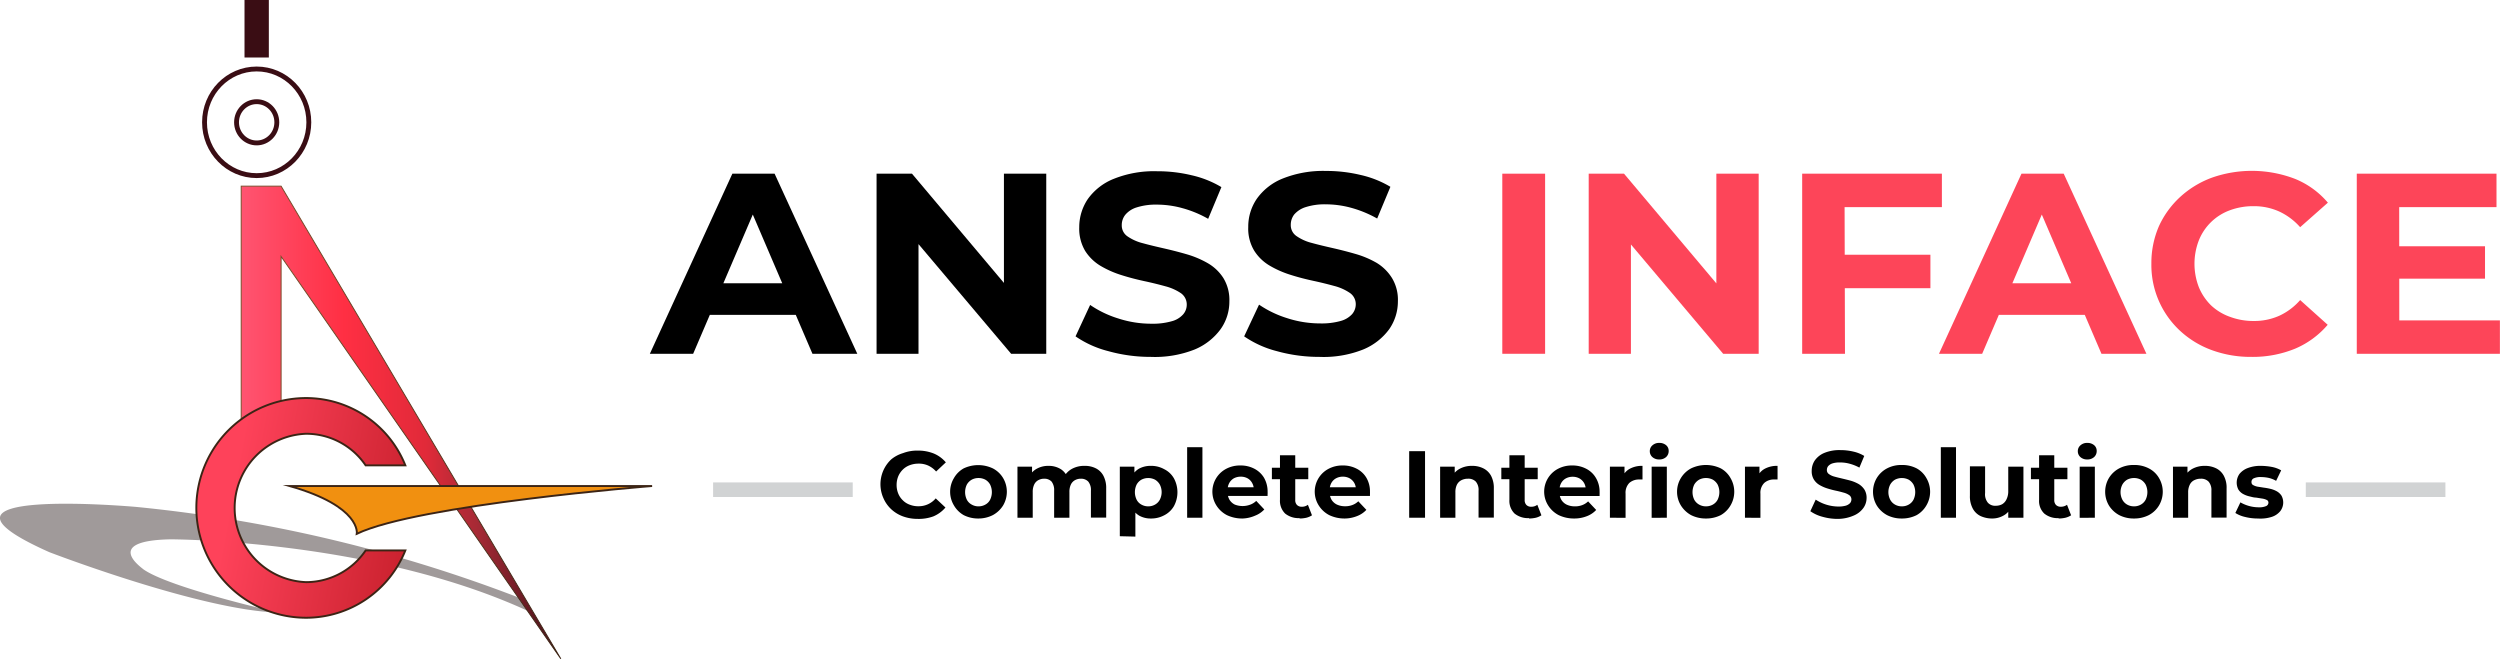
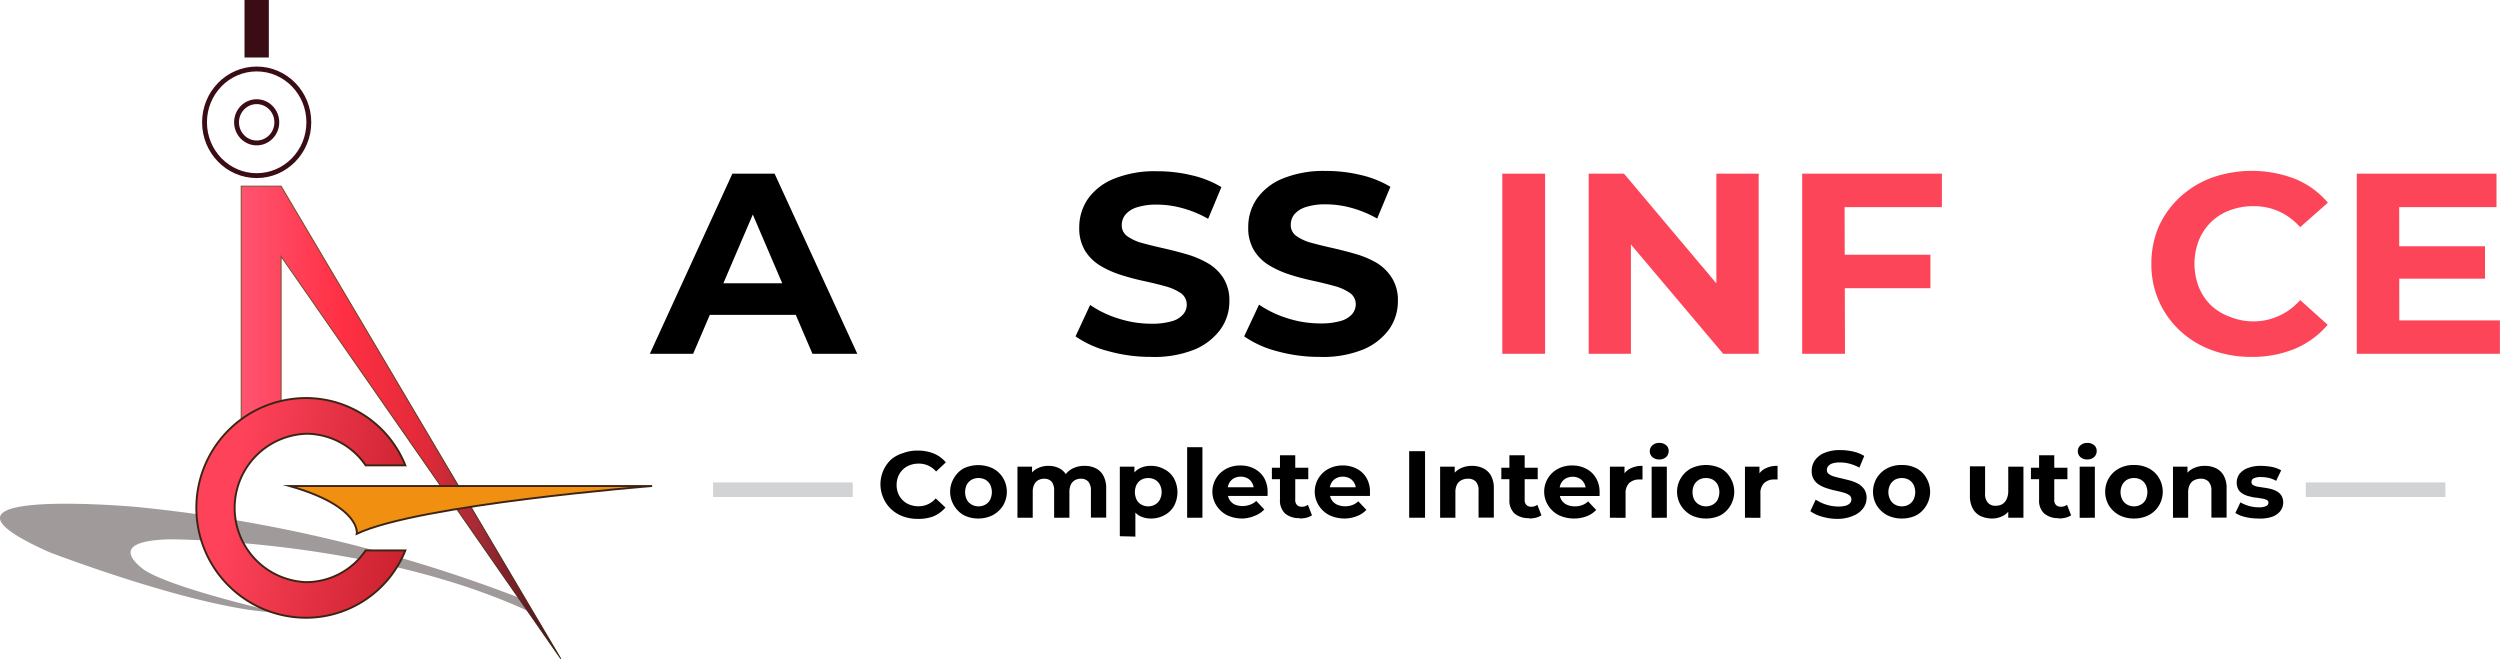
<svg xmlns="http://www.w3.org/2000/svg" id="Layer_1" data-name="Layer 1" width="256.94" height="67.74" viewBox="0 0 256.94 67.74">
  <defs>
    <style>.cls-1{fill:#a09a9a;}.cls-2,.cls-8{fill:none;}.cls-2{stroke:#3a0d14;stroke-width:0.5px;}.cls-2,.cls-3,.cls-4,.cls-6,.cls-8{stroke-miterlimit:10;}.cls-3{stroke-width:0.1px;fill:url(#linear-gradient);stroke:url(#linear-gradient-2);}.cls-4{fill:#f19010;}.cls-4,.cls-6{stroke:#3c2415;stroke-width:0.2px;}.cls-5{fill:#3a0d14;}.cls-6{fill:url(#linear-gradient-3);}.cls-7{fill:#fd4559;}.cls-8{stroke:#d1d3d4;stroke-width:1.5px;}</style>
    <linearGradient id="linear-gradient" x1="24.79" y1="43.42" x2="56.91" y2="43.42" gradientUnits="userSpaceOnUse">
      <stop offset="0" stop-color="#ff5471" />
      <stop offset="0.33" stop-color="#ff2f43" />
      <stop offset="0.59" stop-color="#e12a39" />
      <stop offset="0.76" stop-color="#a42a35" />
      <stop offset="0.99" stop-color="#4b131b" />
    </linearGradient>
    <linearGradient id="linear-gradient-2" x1="24.74" y1="43.41" x2="57.68" y2="43.41" gradientUnits="userSpaceOnUse">
      <stop offset="0.16" stop-color="#754c29" />
      <stop offset="1" stop-color="#3c2415" />
    </linearGradient>
    <linearGradient id="linear-gradient-3" x1="24.21" y1="52.54" x2="45.71" y2="56.62" gradientUnits="userSpaceOnUse">
      <stop offset="0.15" stop-color="#fe425a" />
      <stop offset="1" stop-color="#cb222f" />
    </linearGradient>
  </defs>
  <path class="cls-1" d="M21.13,57.86S42,57.86,58,65.29L57.31,64a150.47,150.47,0,0,0-39.7-9.47s-24.26-2.17-8.94,4.65c0,0,15.58,6,23.56,6.21,0,0-11.2-2.53-13.91-4.46C18.32,60.88,14,58,21.13,57.86Z" transform="translate(-3.6 -2.43)" />
  <ellipse class="cls-2" cx="26.38" cy="12.57" rx="5.36" ry="5.48" />
  <ellipse class="cls-2" cx="26.38" cy="12.57" rx="2.07" ry="2.12" />
  <polygon class="cls-3" points="57.64 67.71 28.89 19.13 24.79 19.13 24.79 44.41 28.89 44.41 28.89 26.36 57.64 67.71" />
  <path class="cls-4" d="M33.36,52.38H70.62s-24,1.9-30.35,4.91C40.27,57.29,40.77,54.48,33.36,52.38Z" transform="translate(-3.6 -2.43)" />
  <rect class="cls-5" x="25.13" width="2.5" height="5.91" />
  <path class="cls-6" d="M41.18,59a7.4,7.4,0,0,1-6.11,3.26,7.63,7.63,0,0,1,0-15.25,7.39,7.39,0,0,1,6.11,3.25h4.08a11,11,0,0,0-10.19-6.92,11.29,11.29,0,0,0,0,22.58A11,11,0,0,0,45.26,59Z" transform="translate(-3.6 -2.43)" />
  <path d="M70.39,38.79l8.48-18.51h4.34l8.5,18.51H87.1l-7-16.34h1.74l-7,16.34Zm4.24-4,1.17-3.25h9.77l1.2,3.25Z" transform="translate(-3.6 -2.43)" />
-   <path d="M93.69,38.79V20.28h3.64l11.22,13.33h-1.77V20.28h4.35V38.79h-3.61L96.27,25.47H98V38.79Z" transform="translate(-3.6 -2.43)" />
  <path d="M121.88,39.11a16.12,16.12,0,0,1-4.37-.59A10.47,10.47,0,0,1,114.14,37l1.5-3.23a10.63,10.63,0,0,0,2.89,1.39,10.91,10.91,0,0,0,3.38.54,7.08,7.08,0,0,0,2.1-.25,2.37,2.37,0,0,0,1.18-.7,1.51,1.51,0,0,0,.38-1,1.42,1.42,0,0,0-.59-1.18,5.17,5.17,0,0,0-1.58-.71c-.65-.18-1.37-.36-2.16-.53s-1.57-.37-2.36-.62a10.09,10.09,0,0,1-2.16-.95,4.78,4.78,0,0,1-1.59-1.54,4.46,4.46,0,0,1-.61-2.43,5.16,5.16,0,0,1,.88-2.9,6,6,0,0,1,2.67-2.08,11.11,11.11,0,0,1,4.46-.78,14.94,14.94,0,0,1,3.53.41,10.43,10.43,0,0,1,3.07,1.22l-1.36,3.26a11.35,11.35,0,0,0-2.66-1.1,9.87,9.87,0,0,0-2.6-.36,6.48,6.48,0,0,0-2.1.29,2.47,2.47,0,0,0-1.16.76,1.69,1.69,0,0,0-.36,1.07,1.35,1.35,0,0,0,.6,1.15,4.84,4.84,0,0,0,1.58.7c.65.18,1.37.35,2.16.53s1.57.38,2.36.61a9.76,9.76,0,0,1,2.16.92A4.66,4.66,0,0,1,129.33,31a4.32,4.32,0,0,1,.62,2.4,4.9,4.9,0,0,1-.9,2.86,6.3,6.3,0,0,1-2.67,2.09A11.1,11.1,0,0,1,121.88,39.11Z" transform="translate(-3.6 -2.43)" />
  <path d="M139.21,39.11a16.19,16.19,0,0,1-4.38-.59A10.51,10.51,0,0,1,131.47,37L133,33.74a10.78,10.78,0,0,0,2.89,1.39,11,11,0,0,0,3.38.54,7.2,7.2,0,0,0,2.11-.25,2.46,2.46,0,0,0,1.18-.7,1.56,1.56,0,0,0,.38-1,1.4,1.4,0,0,0-.6-1.18,5.1,5.1,0,0,0-1.57-.71c-.66-.18-1.37-.36-2.16-.53s-1.58-.37-2.36-.62a10.09,10.09,0,0,1-2.16-.95,4.69,4.69,0,0,1-1.59-1.54,4.38,4.38,0,0,1-.61-2.43,5.08,5.08,0,0,1,.88-2.9,6,6,0,0,1,2.66-2.08,11.19,11.19,0,0,1,4.47-.78,15,15,0,0,1,3.53.41,10.43,10.43,0,0,1,3.07,1.22l-1.36,3.26a11.72,11.72,0,0,0-2.66-1.1,10,10,0,0,0-2.61-.36,6.41,6.41,0,0,0-2.09.29,2.56,2.56,0,0,0-1.17.76,1.74,1.74,0,0,0-.35,1.07,1.35,1.35,0,0,0,.6,1.15,4.78,4.78,0,0,0,1.57.7c.65.18,1.37.35,2.16.53s1.57.38,2.36.61a9.56,9.56,0,0,1,2.16.92A4.78,4.78,0,0,1,146.66,31a4.32,4.32,0,0,1,.61,2.4,5,5,0,0,1-.89,2.86,6.28,6.28,0,0,1-2.68,2.09A11,11,0,0,1,139.21,39.11Z" transform="translate(-3.6 -2.43)" />
  <path class="cls-7" d="M158,38.79V20.28h4.4V38.79Z" transform="translate(-3.6 -2.43)" />
  <path class="cls-7" d="M166.88,38.79V20.28h3.63l11.22,13.33H180V20.28h4.35V38.79H180.7L169.46,25.47h1.76V38.79Z" transform="translate(-3.6 -2.43)" />
  <path class="cls-7" d="M193.22,38.79h-4.4V20.28h14.36v3.44h-10Zm-.33-10.18H202v3.44h-9.12Z" transform="translate(-3.6 -2.43)" />
-   <path class="cls-7" d="M202.88,38.79l8.48-18.51h4.34l8.5,18.51h-4.62l-7-16.34h1.74l-7,16.34Zm4.24-4,1.17-3.25h9.77l1.2,3.25Z" transform="translate(-3.6 -2.43)" />
-   <path class="cls-7" d="M235,39.11a11.6,11.6,0,0,1-4.09-.7,9.67,9.67,0,0,1-3.27-2,9.21,9.21,0,0,1-2.93-6.88,9.51,9.51,0,0,1,.77-3.84,9.35,9.35,0,0,1,2.17-3,9.85,9.85,0,0,1,3.28-2,12.38,12.38,0,0,1,8.56.13,8.74,8.74,0,0,1,3.36,2.44L240,25.78a6.53,6.53,0,0,0-2.17-1.62,6.29,6.29,0,0,0-2.61-.54,6.87,6.87,0,0,0-2.44.42,5.44,5.44,0,0,0-3.19,3.09,6.68,6.68,0,0,0,0,4.82,5.61,5.61,0,0,0,1.26,1.87A5.52,5.52,0,0,0,232.81,35a6.87,6.87,0,0,0,2.44.42,6.29,6.29,0,0,0,2.61-.54A6.37,6.37,0,0,0,240,33.27l2.83,2.54a9,9,0,0,1-3.36,2.46A11.48,11.48,0,0,1,235,39.11Z" transform="translate(-3.6 -2.43)" />
+   <path class="cls-7" d="M235,39.11a11.6,11.6,0,0,1-4.09-.7,9.67,9.67,0,0,1-3.27-2,9.21,9.21,0,0,1-2.93-6.88,9.51,9.51,0,0,1,.77-3.84,9.35,9.35,0,0,1,2.17-3,9.85,9.85,0,0,1,3.28-2,12.38,12.38,0,0,1,8.56.13,8.74,8.74,0,0,1,3.36,2.44L240,25.78a6.53,6.53,0,0,0-2.17-1.62,6.29,6.29,0,0,0-2.61-.54,6.87,6.87,0,0,0-2.44.42,5.44,5.44,0,0,0-3.19,3.09,6.68,6.68,0,0,0,0,4.82,5.61,5.61,0,0,0,1.26,1.87A5.52,5.52,0,0,0,232.81,35A6.37,6.37,0,0,0,240,33.27l2.83,2.54a9,9,0,0,1-3.36,2.46A11.48,11.48,0,0,1,235,39.11Z" transform="translate(-3.6 -2.43)" />
  <path class="cls-7" d="M250.19,35.36h10.34v3.43H245.82V20.28h14.36v3.44h-10Zm-.33-7.62H259v3.33h-9.15Z" transform="translate(-3.6 -2.43)" />
  <path d="M97.91,55.76a4.39,4.39,0,0,1-1.51-.26,3.55,3.55,0,0,1-1.21-.74,3.4,3.4,0,0,1-.79-1.12,3.5,3.5,0,0,1,.8-4A3.44,3.44,0,0,1,96.41,49a4.09,4.09,0,0,1,1.51-.26,4.33,4.33,0,0,1,1.65.3,3.3,3.3,0,0,1,1.24.91l-1,.94a2.47,2.47,0,0,0-.81-.61,2.32,2.32,0,0,0-1-.2,2.57,2.57,0,0,0-.9.16,2,2,0,0,0-.71.45,2.17,2.17,0,0,0-.47.69,2.35,2.35,0,0,0-.17.89,2.31,2.31,0,0,0,.17.89,2,2,0,0,0,.47.69,1.87,1.87,0,0,0,.71.45,2.36,2.36,0,0,0,.9.16,2.28,2.28,0,0,0,1.77-.81l1,.94a3.3,3.3,0,0,1-1.24.91A4.35,4.35,0,0,1,97.91,55.76Z" transform="translate(-3.6 -2.43)" />
  <path d="M104.17,55.72a3.26,3.26,0,0,1-1.53-.35,2.71,2.71,0,0,1-1-1,2.71,2.71,0,0,1,0-2.8,2.62,2.62,0,0,1,1-1,3.5,3.5,0,0,1,3,0,2.64,2.64,0,0,1,1.06,1,2.77,2.77,0,0,1,0,2.8,2.82,2.82,0,0,1-1.06,1A3.24,3.24,0,0,1,104.17,55.72Zm0-1.25a1.38,1.38,0,0,0,.7-.18,1.18,1.18,0,0,0,.49-.5,1.78,1.78,0,0,0,0-1.56,1.31,1.31,0,0,0-.49-.5,1.48,1.48,0,0,0-.7-.17,1.45,1.45,0,0,0-.7.17,1.33,1.33,0,0,0-.5.5,1.78,1.78,0,0,0,0,1.56,1.2,1.2,0,0,0,.5.5A1.35,1.35,0,0,0,104.17,54.47Z" transform="translate(-3.6 -2.43)" />
  <path d="M115.08,50.31a2.45,2.45,0,0,1,1.14.25,1.79,1.79,0,0,1,.78.76,2.67,2.67,0,0,1,.29,1.31v3h-1.57V52.87a1.37,1.37,0,0,0-.27-.94,1,1,0,0,0-.76-.3,1.23,1.23,0,0,0-.61.15,1,1,0,0,0-.42.45,1.73,1.73,0,0,0-.15.77v2.64h-1.57V52.87a1.43,1.43,0,0,0-.26-.94,1,1,0,0,0-.76-.3,1.23,1.23,0,0,0-.61.15,1,1,0,0,0-.42.45,1.73,1.73,0,0,0-.15.77v2.64h-1.57V50.39h1.5v1.43l-.29-.42a1.9,1.9,0,0,1,.8-.81,2.42,2.42,0,0,1,1.18-.28,2.33,2.33,0,0,1,1.3.36,1.8,1.8,0,0,1,.74,1.12l-.56-.14a2.17,2.17,0,0,1,.87-1A2.62,2.62,0,0,1,115.08,50.31Z" transform="translate(-3.6 -2.43)" />
  <path d="M118.69,57.54V50.39h1.5v1.07l0,1.56.1,1.56v3Zm3.19-1.82a2.41,2.41,0,0,1-1.19-.29,2,2,0,0,1-.8-.9,3.53,3.53,0,0,1-.28-1.52,3.73,3.73,0,0,1,.27-1.52,1.9,1.9,0,0,1,.78-.89,2.47,2.47,0,0,1,1.22-.29,2.7,2.7,0,0,1,1.37.34,2.35,2.35,0,0,1,1,.94,3,3,0,0,1,0,2.86,2.41,2.41,0,0,1-1,.94A2.8,2.8,0,0,1,121.88,55.72Zm-.27-1.25a1.38,1.38,0,0,0,.7-.18,1.24,1.24,0,0,0,.49-.5,1.7,1.7,0,0,0,0-1.56,1.38,1.38,0,0,0-.49-.5,1.53,1.53,0,0,0-1.4,0,1.31,1.31,0,0,0-.49.5,1.78,1.78,0,0,0,0,1.56,1.18,1.18,0,0,0,.49.5A1.38,1.38,0,0,0,121.61,54.47Z" transform="translate(-3.6 -2.43)" />
  <path d="M125.61,55.64V48.39h1.57v7.25Z" transform="translate(-3.6 -2.43)" />
  <path d="M131.31,55.72a3.64,3.64,0,0,1-1.62-.35,2.8,2.8,0,0,1-1.08-1,2.65,2.65,0,0,1,1-3.75,3,3,0,0,1,1.47-.35,3,3,0,0,1,1.43.33,2.51,2.51,0,0,1,1,.93,2.85,2.85,0,0,1,.37,1.46,1.41,1.41,0,0,1,0,.2,1.83,1.83,0,0,0,0,.21H129.5v-.89h3.57l-.61.27a1.33,1.33,0,0,0-.17-.71,1.21,1.21,0,0,0-.47-.48,1.42,1.42,0,0,0-.7-.17,1.49,1.49,0,0,0-.71.17,1.27,1.27,0,0,0-.47.48,1.43,1.43,0,0,0-.17.73v.23a1.45,1.45,0,0,0,.19.76,1.33,1.33,0,0,0,.55.5,2.22,2.22,0,0,0,1.6,0,1.74,1.74,0,0,0,.6-.38l.83.88a2.55,2.55,0,0,1-.93.63A3.51,3.51,0,0,1,131.31,55.72Z" transform="translate(-3.6 -2.43)" />
  <path d="M134.32,51.68V50.5h3.74v1.18Zm2.85,4a2.2,2.2,0,0,1-1.49-.47,1.83,1.83,0,0,1-.53-1.42V49.22h1.57v4.59a.7.7,0,0,0,.18.52.66.66,0,0,0,.49.18,1,1,0,0,0,.63-.2l.42,1.08a1.86,1.86,0,0,1-.57.25A3.27,3.27,0,0,1,137.17,55.72Z" transform="translate(-3.6 -2.43)" />
  <path d="M141.83,55.72a3.64,3.64,0,0,1-1.62-.35,2.8,2.8,0,0,1-1.08-1,2.65,2.65,0,0,1,1-3.75,3,3,0,0,1,1.47-.35,3,3,0,0,1,1.43.33,2.45,2.45,0,0,1,1,.93,2.76,2.76,0,0,1,.37,1.46,1.41,1.41,0,0,1,0,.2c0,.08,0,.15,0,.21H140v-.89h3.56l-.6.27a1.43,1.43,0,0,0-.17-.71,1.3,1.3,0,0,0-.48-.48,1.42,1.42,0,0,0-.7-.17,1.45,1.45,0,0,0-.7.17,1.23,1.23,0,0,0-.48.48,1.43,1.43,0,0,0-.17.73v.23a1.45,1.45,0,0,0,.19.76,1.3,1.3,0,0,0,.56.5,1.92,1.92,0,0,0,.83.17,2,2,0,0,0,.76-.13,1.74,1.74,0,0,0,.6-.38l.83.88a2.55,2.55,0,0,1-.93.63A3.51,3.51,0,0,1,141.83,55.72Z" transform="translate(-3.6 -2.43)" />
  <path d="M148.43,55.64V48.8h1.63v6.84Z" transform="translate(-3.6 -2.43)" />
  <path d="M154.89,50.31a2.52,2.52,0,0,1,1.15.25,1.83,1.83,0,0,1,.8.76,2.67,2.67,0,0,1,.29,1.31v3h-1.57V52.87a1.32,1.32,0,0,0-.28-.94,1.06,1.06,0,0,0-.81-.3,1.47,1.47,0,0,0-.67.15,1.07,1.07,0,0,0-.46.46,1.73,1.73,0,0,0-.16.8v2.6h-1.57V50.39h1.5v1.45l-.28-.44a2,2,0,0,1,.83-.81A2.59,2.59,0,0,1,154.89,50.31Z" transform="translate(-3.6 -2.43)" />
  <path d="M157.9,51.68V50.5h3.74v1.18Zm2.85,4a2.2,2.2,0,0,1-1.49-.47,1.83,1.83,0,0,1-.53-1.42V49.22h1.57v4.59a.7.7,0,0,0,.18.52.66.66,0,0,0,.49.18,1,1,0,0,0,.63-.2l.42,1.08a1.86,1.86,0,0,1-.57.25A3.27,3.27,0,0,1,160.75,55.72Z" transform="translate(-3.6 -2.43)" />
  <path d="M165.41,55.72a3.64,3.64,0,0,1-1.62-.35,2.8,2.8,0,0,1-1.08-1,2.65,2.65,0,0,1,1-3.75,3,3,0,0,1,1.47-.35,3,3,0,0,1,1.43.33,2.45,2.45,0,0,1,1,.93A2.76,2.76,0,0,1,168,53a1.41,1.41,0,0,1,0,.2c0,.08,0,.15,0,.21h-4.38v-.89h3.56l-.6.27a1.43,1.43,0,0,0-.17-.71,1.3,1.3,0,0,0-.48-.48,1.42,1.42,0,0,0-.7-.17,1.45,1.45,0,0,0-.7.17,1.23,1.23,0,0,0-.48.48,1.43,1.43,0,0,0-.17.73v.23a1.45,1.45,0,0,0,.19.76,1.3,1.3,0,0,0,.56.5,1.92,1.92,0,0,0,.83.17,2,2,0,0,0,.76-.13,1.74,1.74,0,0,0,.6-.38l.83.88a2.55,2.55,0,0,1-.93.63A3.51,3.51,0,0,1,165.41,55.72Z" transform="translate(-3.6 -2.43)" />
  <path d="M169.06,55.64V50.39h1.5v1.48l-.21-.43a1.7,1.7,0,0,1,.77-.84,2.59,2.59,0,0,1,1.29-.29v1.4h-.35a1.49,1.49,0,0,0-1,.35,1.44,1.44,0,0,0-.39,1.11v2.48Z" transform="translate(-3.6 -2.43)" />
  <path d="M174.13,49.65a1,1,0,0,1-.7-.24.79.79,0,0,1-.27-.61.77.77,0,0,1,.27-.6,1,1,0,0,1,.7-.25,1.05,1.05,0,0,1,.7.23.75.75,0,0,1,.27.59.83.83,0,0,1-.26.63A1,1,0,0,1,174.13,49.65Zm-.78,6V50.39h1.56v5.25Z" transform="translate(-3.6 -2.43)" />
  <path d="M178.93,55.72a3.32,3.32,0,0,1-1.53-.35,2.86,2.86,0,0,1-1.05-1,2.71,2.71,0,0,1,0-2.8,2.75,2.75,0,0,1,1.05-1,3.52,3.52,0,0,1,3.06,0,2.55,2.55,0,0,1,1,1,2.77,2.77,0,0,1,0,2.8,2.71,2.71,0,0,1-1,1A3.32,3.32,0,0,1,178.93,55.72Zm0-1.25a1.41,1.41,0,0,0,.71-.18,1.24,1.24,0,0,0,.49-.5,1.78,1.78,0,0,0,0-1.56,1.38,1.38,0,0,0-.49-.5,1.52,1.52,0,0,0-.71-.17,1.48,1.48,0,0,0-.7.17,1.41,1.41,0,0,0-.5.5,1.78,1.78,0,0,0,0,1.56,1.27,1.27,0,0,0,.5.5A1.38,1.38,0,0,0,178.93,54.47Z" transform="translate(-3.6 -2.43)" />
  <path d="M182.94,55.64V50.39h1.49v1.48l-.21-.43a1.7,1.7,0,0,1,.77-.84,2.63,2.63,0,0,1,1.3-.29v1.4h-.36a1.46,1.46,0,0,0-1,.35,1.41,1.41,0,0,0-.4,1.11v2.48Z" transform="translate(-3.6 -2.43)" />
  <path d="M192.51,55.76a5.69,5.69,0,0,1-1.61-.22,3.87,3.87,0,0,1-1.24-.57l.55-1.19a4.3,4.3,0,0,0,2.31.71,2.73,2.73,0,0,0,.78-.09,1,1,0,0,0,.44-.26.59.59,0,0,0,.14-.38.53.53,0,0,0-.22-.44,1.84,1.84,0,0,0-.58-.26c-.25-.07-.51-.14-.8-.2s-.58-.14-.87-.23a3.87,3.87,0,0,1-.8-.35,1.69,1.69,0,0,1-.59-.57,1.61,1.61,0,0,1-.22-.89,1.9,1.9,0,0,1,.32-1.07,2.26,2.26,0,0,1,1-.78,4.09,4.09,0,0,1,1.64-.28,5.72,5.72,0,0,1,1.31.15,3.71,3.71,0,0,1,1.13.45l-.5,1.2a4.5,4.5,0,0,0-1-.4,3.63,3.63,0,0,0-1-.13,2.42,2.42,0,0,0-.78.1,1,1,0,0,0-.43.28.64.64,0,0,0-.13.4.48.48,0,0,0,.22.42,1.64,1.64,0,0,0,.58.26c.24.07.51.13.8.2s.58.14.87.22a3.85,3.85,0,0,1,.8.34,1.89,1.89,0,0,1,.59.57,1.61,1.61,0,0,1,.22.89,1.79,1.79,0,0,1-.33,1,2.33,2.33,0,0,1-1,.78A4.15,4.15,0,0,1,192.51,55.76Z" transform="translate(-3.6 -2.43)" />
  <path d="M199.06,55.72a3.24,3.24,0,0,1-1.52-.35,2.82,2.82,0,0,1-1.06-1,2.77,2.77,0,0,1,0-2.8,2.71,2.71,0,0,1,1.06-1,3.13,3.13,0,0,1,1.52-.35,3.2,3.2,0,0,1,1.53.35,2.55,2.55,0,0,1,1,1,2.77,2.77,0,0,1,0,2.8,2.71,2.71,0,0,1-1,1A3.32,3.32,0,0,1,199.06,55.72Zm0-1.25a1.39,1.39,0,0,0,.71-.18,1.24,1.24,0,0,0,.49-.5,1.78,1.78,0,0,0,0-1.56,1.38,1.38,0,0,0-.49-.5,1.55,1.55,0,0,0-1.41,0,1.38,1.38,0,0,0-.49.5,1.7,1.7,0,0,0,0,1.56,1.24,1.24,0,0,0,.49.5A1.38,1.38,0,0,0,199.06,54.47Z" transform="translate(-3.6 -2.43)" />
-   <path d="M203.07,55.64V48.39h1.56v7.25Z" transform="translate(-3.6 -2.43)" />
  <path d="M208.36,55.72a2.86,2.86,0,0,1-1.2-.25,1.8,1.8,0,0,1-.81-.78,2.65,2.65,0,0,1-.29-1.33v-3h1.56v2.74a1.36,1.36,0,0,0,.29,1,1,1,0,0,0,.8.31,1.38,1.38,0,0,0,.65-.15,1.12,1.12,0,0,0,.44-.47A1.87,1.87,0,0,0,210,53V50.39h1.56v5.25H210V54.2l.27.42a1.81,1.81,0,0,1-.8.82A2.36,2.36,0,0,1,208.36,55.72Z" transform="translate(-3.6 -2.43)" />
  <path d="M212.33,51.68V50.5h3.75v1.18Zm2.85,4a2.17,2.17,0,0,1-1.48-.47,1.79,1.79,0,0,1-.53-1.42V49.22h1.56v4.59a.7.7,0,0,0,.18.52.67.67,0,0,0,.49.18,1.06,1.06,0,0,0,.64-.2l.42,1.08a1.92,1.92,0,0,1-.58.25A3.19,3.19,0,0,1,215.18,55.72Z" transform="translate(-3.6 -2.43)" />
  <path d="M218.12,49.65a1,1,0,0,1-.7-.24.79.79,0,0,1-.27-.61.77.77,0,0,1,.27-.6,1,1,0,0,1,.7-.25,1.05,1.05,0,0,1,.7.23.75.75,0,0,1,.27.59.83.83,0,0,1-.26.63A1,1,0,0,1,218.12,49.65Zm-.78,6V50.39h1.56v5.25Z" transform="translate(-3.6 -2.43)" />
  <path d="M222.93,55.72a3.26,3.26,0,0,1-1.53-.35,2.82,2.82,0,0,1-1.06-1,2.77,2.77,0,0,1,0-2.8,2.71,2.71,0,0,1,1.06-1,3.14,3.14,0,0,1,1.53-.35,3.18,3.18,0,0,1,1.52.35,2.55,2.55,0,0,1,1.05,1,2.77,2.77,0,0,1,0,2.8,2.71,2.71,0,0,1-1.05,1A3.3,3.3,0,0,1,222.93,55.72Zm0-1.25a1.38,1.38,0,0,0,.7-.18,1.24,1.24,0,0,0,.49-.5,1.78,1.78,0,0,0,0-1.56,1.38,1.38,0,0,0-.49-.5,1.48,1.48,0,0,0-.7-.17,1.52,1.52,0,0,0-.71.17,1.38,1.38,0,0,0-.49.5,1.7,1.7,0,0,0,0,1.56,1.24,1.24,0,0,0,.49.5A1.41,1.41,0,0,0,222.93,54.47Z" transform="translate(-3.6 -2.43)" />
  <path d="M230.21,50.31a2.55,2.55,0,0,1,1.15.25,1.81,1.81,0,0,1,.79.76,2.57,2.57,0,0,1,.29,1.31v3h-1.56V52.87a1.32,1.32,0,0,0-.29-.94,1.06,1.06,0,0,0-.8-.3,1.47,1.47,0,0,0-.67.15,1,1,0,0,0-.46.46,1.72,1.72,0,0,0-.17.8v2.6h-1.56V50.39h1.49v1.45l-.28-.44a2,2,0,0,1,.83-.81A2.63,2.63,0,0,1,230.21,50.31Z" transform="translate(-3.6 -2.43)" />
  <path d="M235.67,55.72a5.32,5.32,0,0,1-1.33-.16,3.14,3.14,0,0,1-1-.41l.52-1.09a3.76,3.76,0,0,0,.88.37,3.81,3.81,0,0,0,1,.14,1.75,1.75,0,0,0,.77-.13.39.39,0,0,0,.23-.35.29.29,0,0,0-.18-.28,1.55,1.55,0,0,0-.47-.14l-.63-.1c-.23,0-.47-.08-.7-.13a2.58,2.58,0,0,1-.64-.25,1.35,1.35,0,0,1-.47-.45,1.55,1.55,0,0,1,.12-1.61,2,2,0,0,1,.86-.6,3.58,3.58,0,0,1,1.34-.22,6.27,6.27,0,0,1,1.13.11,3.09,3.09,0,0,1,.95.35l-.52,1.08a2.76,2.76,0,0,0-.79-.31,4.11,4.11,0,0,0-.77-.08,1.63,1.63,0,0,0-.76.14A.4.4,0,0,0,235,52a.31.31,0,0,0,.18.29,1.44,1.44,0,0,0,.46.16l.64.1a6.11,6.11,0,0,1,.7.13,2.51,2.51,0,0,1,.63.25,1.41,1.41,0,0,1,.47.44,1.46,1.46,0,0,1-.12,1.59,1.87,1.87,0,0,1-.87.59A3.77,3.77,0,0,1,235.67,55.72Z" transform="translate(-3.6 -2.43)" />
  <line class="cls-8" x1="73.29" y1="50.33" x2="87.64" y2="50.33" />
  <line class="cls-8" x1="236.98" y1="50.33" x2="251.33" y2="50.33" />
</svg>